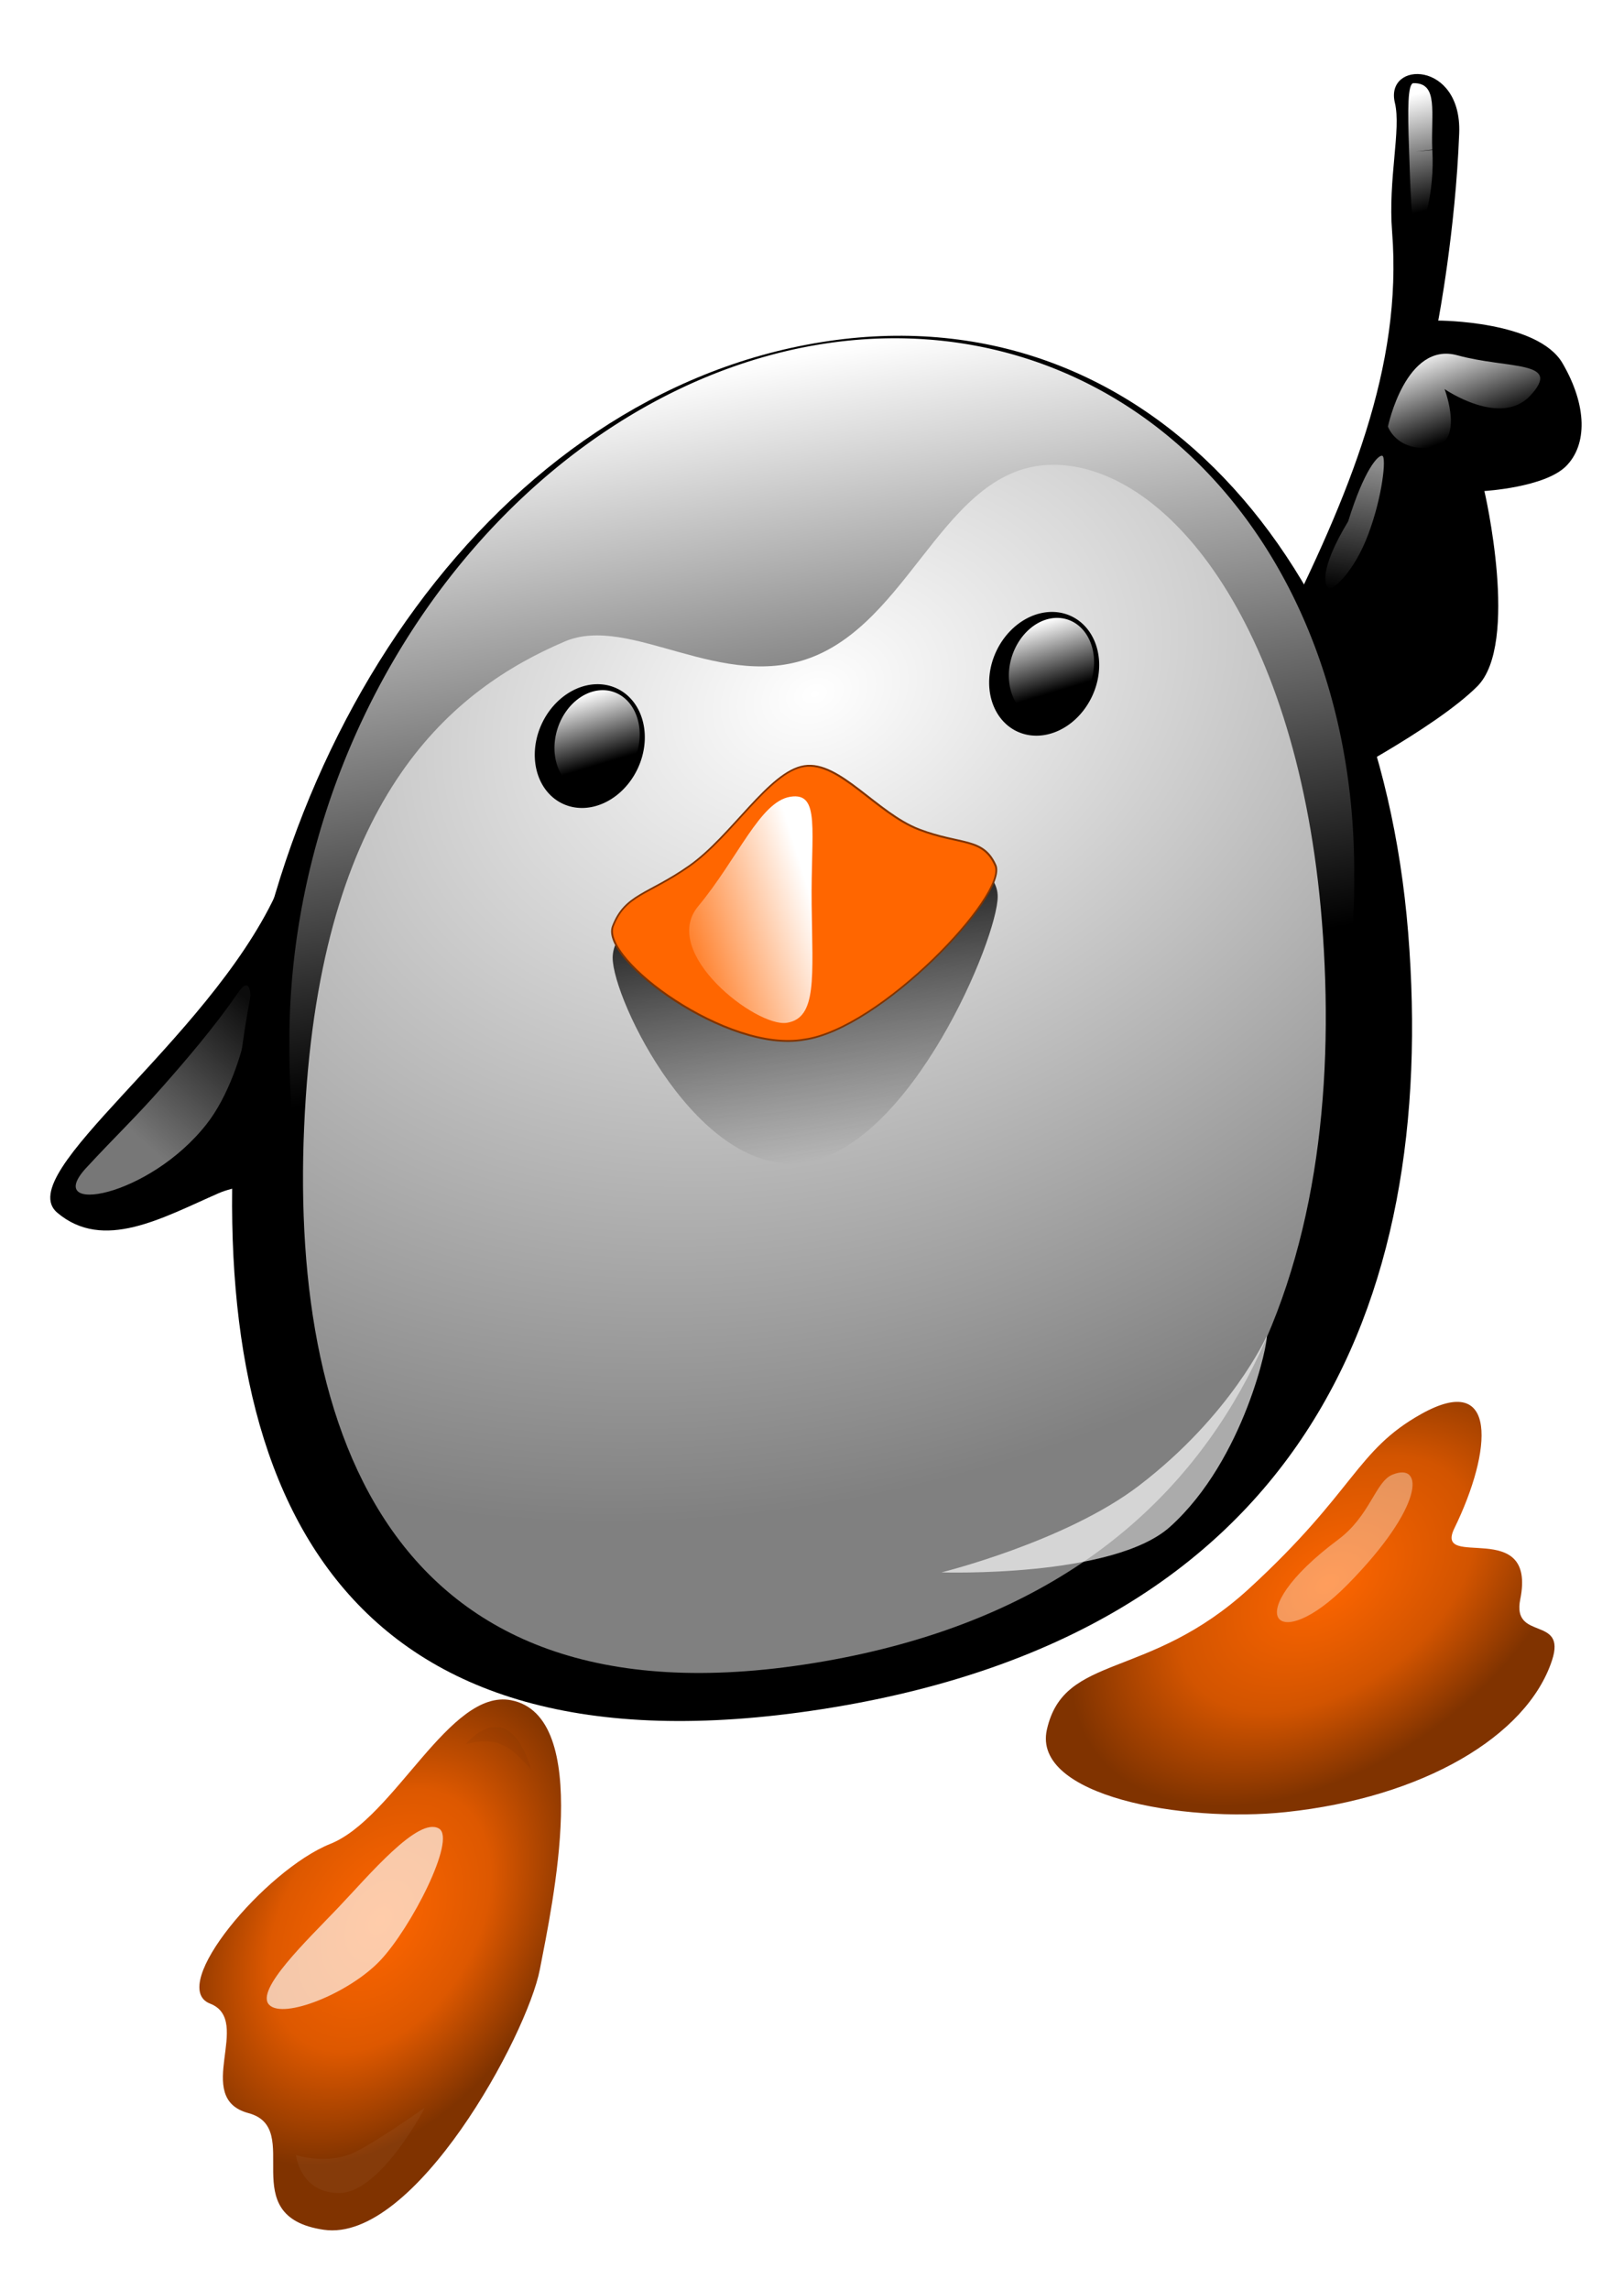
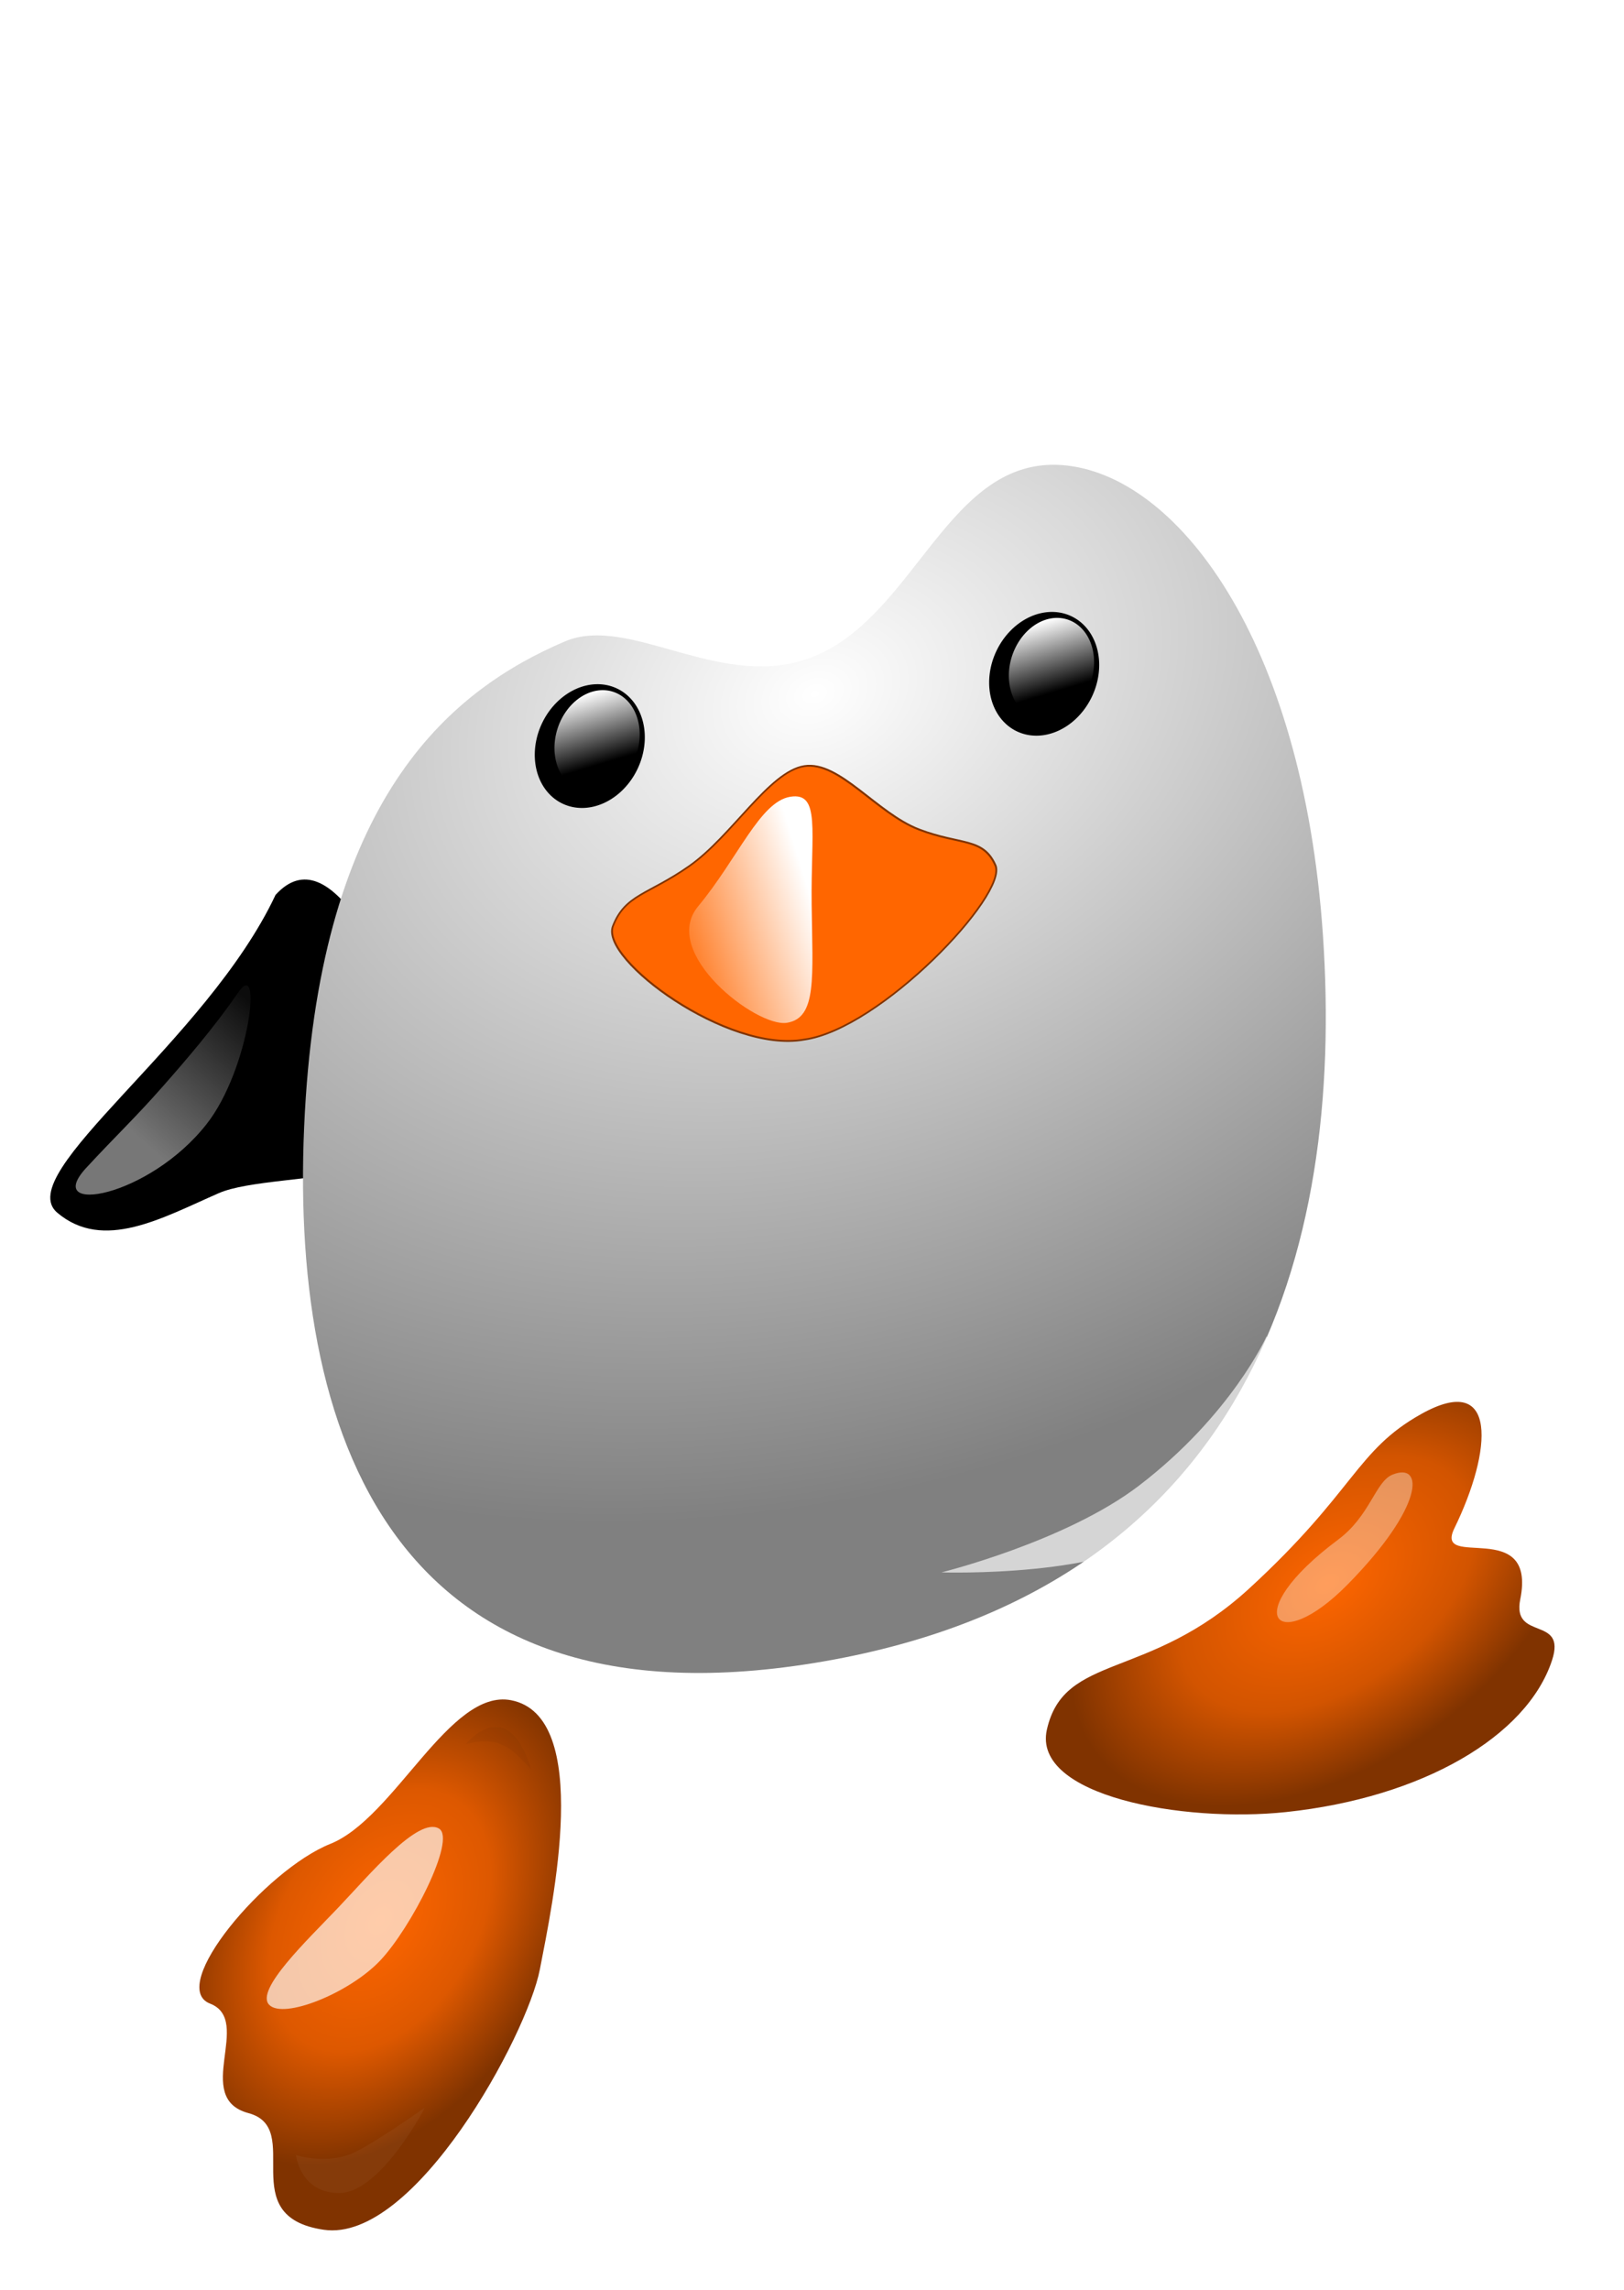
<svg xmlns="http://www.w3.org/2000/svg" version="1.0" viewBox="0 0 336.81 474.81">
  <defs>
    <filter id="v" x="-.135" y="-.075" width="1.271" height="1.149" color-interpolation-filters="sRGB">
      <feGaussianBlur stdDeviation="1.547" />
    </filter>
    <filter id="u" color-interpolation-filters="sRGB">
      <feGaussianBlur stdDeviation="2.461" />
    </filter>
    <filter id="t" x="-.183" y="-.153" width="1.367" height="1.307" color-interpolation-filters="sRGB">
      <feGaussianBlur stdDeviation="2.927" />
    </filter>
    <filter id="s" x="-.479" y="-.163" width="1.958" height="1.326" color-interpolation-filters="sRGB">
      <feGaussianBlur stdDeviation="1.038" />
    </filter>
    <filter id="o" x="-.168" y="-.272" width="1.336" height="1.543" color-interpolation-filters="sRGB">
      <feGaussianBlur stdDeviation="2.334" />
    </filter>
    <filter id="l" x="-.297" y="-.131" width="1.595" height="1.263" color-interpolation-filters="sRGB">
      <feGaussianBlur stdDeviation="1.592" />
    </filter>
    <filter id="q" x="-.29" y="-.242" width="1.58" height="1.485" color-interpolation-filters="sRGB">
      <feGaussianBlur stdDeviation="1.427" />
    </filter>
    <filter id="p" x="-.19" y="-.286" width="1.379" height="1.572" color-interpolation-filters="sRGB">
      <feGaussianBlur stdDeviation="1.845" />
    </filter>
    <filter id="n" x="-.198" y="-.305" width="1.395" height="1.611" color-interpolation-filters="sRGB">
      <feGaussianBlur stdDeviation="0.974" />
    </filter>
    <filter id="m" x="-.252" y="-.229" width="1.505" height="1.458" color-interpolation-filters="sRGB">
      <feGaussianBlur stdDeviation="3.124" />
    </filter>
    <radialGradient id="d" cx="214.18" cy="528.87" r="32.813" gradientTransform="matrix(.839 .522 -.776 1.246 448.51 -245.02)" gradientUnits="userSpaceOnUse">
      <stop stop-color="#f60" offset="0" />
      <stop stop-color="#dd5800" offset=".535" />
      <stop stop-color="#803300" offset="1" />
    </radialGradient>
    <radialGradient id="c" cx="417.05" cy="455.18" r="62.602" gradientTransform="matrix(-.816 .586 -.368 -.512 923.47 454.99)" gradientUnits="userSpaceOnUse">
      <stop stop-color="#f60" offset="0" />
      <stop stop-color="#d25400" offset=".576" />
      <stop stop-color="#803300" offset="1" />
    </radialGradient>
    <linearGradient id="k" x1="433.1" x2="433.77" y1="119.05" y2="132.24" gradientUnits="userSpaceOnUse">
      <stop stop-color="#fff" offset="0" />
      <stop stop-color="#fff" stop-opacity="0" offset="1" />
    </linearGradient>
    <linearGradient id="j" x1="441.46" x2="448.6" y1="177.01" y2="196.02" gradientTransform="translate(-2.4 -4.2)" gradientUnits="userSpaceOnUse">
      <stop stop-color="#fff" offset="0" />
      <stop stop-color="#fff" stop-opacity="0" offset="1" />
    </linearGradient>
    <linearGradient id="i" x1="413.89" x2="420.29" y1="199.1" y2="226.64" gradientUnits="userSpaceOnUse">
      <stop stop-color="#fff" offset="0" />
      <stop stop-color="#fff" stop-opacity="0" offset="1" />
    </linearGradient>
    <linearGradient id="h" x1="150.61" x2="176.02" y1="318.35" y2="289.65" gradientUnits="userSpaceOnUse">
      <stop stop-color="#fff" offset="0" />
      <stop stop-color="#fff" stop-opacity=".103" offset="1" />
    </linearGradient>
    <linearGradient id="g" x1="295.55" x2="297.56" y1="180.87" y2="326.83" gradientUnits="userSpaceOnUse">
      <stop stop-color="#fff" offset="0" />
      <stop stop-color="#fff" stop-opacity="0" offset="1" />
    </linearGradient>
    <radialGradient id="b" cx="301.91" cy="256.33" r="112" gradientTransform="matrix(2.031 -3.1368e-7 2.457e-7 1.59 -311.27 -158.56)" gradientUnits="userSpaceOnUse">
      <stop stop-color="#fff" offset="0" />
      <stop stop-color="#808080" offset="1" />
    </radialGradient>
    <linearGradient id="a" x1="255.39" x2="257.52" y1="242.67" y2="257.25" gradientUnits="userSpaceOnUse">
      <stop stop-color="#fff" offset="0" />
      <stop stop-color="#fff" stop-opacity="0" offset="1" />
    </linearGradient>
    <linearGradient id="f" x1="299.89" x2="299.89" y1="294.95" y2="363.37" gradientTransform="translate(0,-12)" gradientUnits="userSpaceOnUse">
      <stop offset="0" />
      <stop stop-opacity="0" offset="1" />
    </linearGradient>
    <linearGradient id="e" x1="301.65" x2="270.16" y1="295.34" y2="304.67" gradientUnits="userSpaceOnUse">
      <stop stop-color="#fff" offset="0" />
      <stop stop-color="#fff" stop-opacity="0" offset="1" />
    </linearGradient>
    <filter id="r" x="-.197" y="-.271" width="1.394" height="1.542">
      <feGaussianBlur stdDeviation="5.53" />
    </filter>
  </defs>
  <g transform="matrix(.947 0 0 .947 -116.95 -92.301)">
    <g transform="matrix(1.207 0 0 1.207 -56.173 -116.59)">
      <path d="m241.58 485.73c-11.157-2.155-21.105 21.384-32.811 26.066-11.706 4.682-29.693 25.897-21.798 28.965 7.894 3.068-3.305 17.107 6.964 19.863 10.269 2.756-2.849 18.738 13.658 21.156 16.507 2.417 36.911-35.304 39.21-47.205 2.299-11.901 9.653-45.971-5.223-48.845z" fill="url(#d)" />
      <path transform="matrix(1.214 1.26 -1.219 1.279 607.37 -420.06)" d="m214.82 533.53c0 4.599-3.042 11.333-5.174 11.333s-1.766-7.391-1.766-11.99c0-4.599-0.531-12.495 1.913-13.144 2.082-0.553 5.028 9.202 5.028 13.802z" color="#000000" fill="#fff" filter="url(#q)" opacity=".814" />
      <path d="m225.93 559.62s-8.241 5.873-12.56 8.032c-4.965 2.483-10.807 0.584-10.807 0.584s0.73 7.01 8.032 6.864c7.302-0.146 15.334-15.334 15.334-15.48z" fill="#fff" filter="url(#p)" opacity=".2" />
      <path d="m233.37 493.71s3.213-4.089 6.718-2.921c3.505 1.168 5.111 7.448 5.111 7.448-2.838-2.89-5.171-6.412-11.829-4.527z" filter="url(#n)" opacity=".2" />
    </g>
    <g transform="translate(-1.476 -22.145)">
      <path d="m398.6 467.33c-22.107 20.306-40.588 14.109-44.36 30.948-3.248 14.502 29.779 20.431 52.359 18.042 29.904-3.164 52.783-16.571 58.265-33.209 3.265-9.908-8.821-4.109-6.953-13.366 3.682-18.241-18.987-6.216-14.428-15.551 8.319-17.034 9.625-34.445-7.245-25.026-14.342 8.008-14.464 16.875-37.638 38.162z" fill="url(#c)" />
      <path d="m418.02 456.68c-22.102 16.459-13.593 25.736 2.07 9.831 16.817-17.076 16.817-26.907 9.831-24.061-3.75 1.528-4.862 8.988-11.901 14.23z" fill="#fff" filter="url(#m)" opacity=".6" />
    </g>
-     <path d="m403.49 236.84c15.549-31.097 27.21-59.085 24.878-88.627-0.912-11.55 2.019-22.434 0.611-28.231-2.257-9.293 14.693-9.304 14.084 6.657-0.819 21.436-4.588 41.01-4.588 41.01s21.768 0 27.21 9.329c5.442 9.329 5.442 17.881 0.777 22.545-4.665 4.665-17.881 5.442-17.881 5.442s7.774 33.429-1.555 42.759c-9.329 9.329-33.429 21.768-33.429 21.768l-10.107-32.652z" fill-rule="evenodd" />
    <path transform="matrix(.903 -.122 .069 1.959 33.358 -62.131)" d="m437.6 125.5c0.269 4.655-2.915 8.859-4.351 8.859s-1.253-5.288-1.253-9.51c0-4.222 0.211-7.167 1.653-7.082 6.068 0.358 3.924 3.505 3.945 7.686l-3.945-0.037 3.951 0.084z" fill="url(#k)" filter="url(#s)" />
    <path d="m442.66 175.25c11.116 3.049 23.123 1.08 16.002 8.801-6.521 7.07-18.802-1.4-18.802-1.4s4.601 12.002-3 12.802c-7.601 0.8-9.401-4.601-9.401-4.601s3.901-18.702 15.202-15.602z" fill="url(#j)" fill-rule="evenodd" filter="url(#o)" />
    <path transform="matrix(.936 .351 -.351 .936 103.97 -132.69)" d="m420.89 212.99c0 8.944-2.933 14.143-3.872 14.143-0.939 0-3.625-2.566-1.249-15.206-0.697-11.878 1.043-16.075 1.981-16.075 0.939 0 3.139 8.194 3.139 17.138z" fill="url(#i)" filter="url(#l)" opacity=".742" />
    <g transform="translate(1.145 26.215)">
      <path d="m182.7 267.16c-15.16 32.263-57.918 61.028-47.812 69.58 10.107 8.552 22.934 1.166 35.373-4.276s57.53-0.389 47.423-25.266c-10.107-24.878-22.934-53.254-34.984-40.038z" fill-rule="evenodd" />
      <path d="m174.52 288.52c5.421-7.934 2.481 16.797-6.884 28.77-12.733 16.278-36.111 20.13-26.405 9.637 6.486-7.012 10.609-10.84 16.591-17.62 5.182-5.873 11.588-13.308 16.699-20.787z" fill="url(#h)" filter="url(#t)" opacity=".682" />
    </g>
    <g transform="matrix(1 -.159 0 1 0 48.396)">
-       <path d="m431.88 321.86c6.606 82.774-23.737 150.04-128.47 149.65-104.34-0.387-133.92-67.294-128.47-149.65 5.448-82.385 57.364-149.54 128.47-149.65 70.329-0.109 121.86 66.851 128.47 149.65z" />
-       <path transform="matrix(.966 0 0 1 16.033 -6.997)" d="m418.25 314.78a120.7 133.91 0 1 1-241.39 0 120.7 133.91 0 1 1 241.39 0z" fill="url(#g)" />
      <path d="m301.85 461.13c95.623-0.389 116.05-71.912 111.38-141.49-4.42-65.938-32.221-106.29-57.099-112.12-24.878-5.831-31.971 27.606-54.286 33.211-20.015 5.027-40.281-15.792-54.689-11.916-24.576 6.611-52.226 24.89-56.696 90.825-4.665 68.802 16.15 141.88 111.38 141.49z" fill="url(#b)" fill-rule="evenodd" />
      <path d="m264.71 252.58a12.05 13.411 0 1 1-24.1 0 12.05 13.411 0 1 1 24.1 0z" />
      <path transform="matrix(1.143 0 0 1.096 -37.65 -25.277)" d="m263.55 252.78a8.163 10.107 0 1 1-16.326 0 8.163 10.107 0 1 1 16.326 0z" fill="url(#a)" />
      <g transform="translate(99.511)">
        <path d="m264.71 252.58a12.05 13.411 0 1 1-24.1 0 12.05 13.411 0 1 1 24.1 0z" />
        <path transform="matrix(1.143 0 0 1.096 -37.65 -25.277)" d="m263.55 252.78a8.163 10.107 0 1 1-16.326 0 8.163 10.107 0 1 1 16.326 0z" fill="url(#a)" />
      </g>
-       <path transform="matrix(1.048 0 0 1 -14.452 .044)" d="m340.12 299.67c0 9.119-18.024 51.505-40.232 51.505s-40.232-42.385-40.232-51.505c0-9.119 18.024-16.52 40.232-16.52s40.232 7.401 40.232 16.52z" fill="url(#f)" filter="url(#u)" stroke-opacity="0" />
      <path d="m299.61 324.3c16.715 0.389 44.706-24.675 41.888-31.486-2.718-6.569-7.685-5.604-16.715-10.495-9.329-5.053-17.492-17.881-25.173-17.881-7.681 0-15.844 12.828-25.173 17.881-9.03 4.891-13.997 3.926-16.715 10.495-2.818 6.811 25.174 31.875 41.888 31.486z" fill="#f60" fill-rule="evenodd" stroke="#803300" stroke-width=".4" />
      <path d="m301.25 294.95c0.194 16.111 1.21 25.072-5.442 25.072s-27.857-19.749-19.436-28.57c8.801-9.219 13.561-20.796 20.213-20.796 6.652 0 4.47 8.183 4.665 24.295z" fill="url(#e)" filter="url(#v)" stroke-opacity="0" />
    </g>
  </g>
  <path d="m262.68 277.05s-7.241 16.264-26.468 30.962c-15.191 11.612-40.95 17.978-40.95 17.978s35.623 1.186 47.442-9.488c15.481-13.983 20.475-38.952 19.975-39.452z" fill="#fff" filter="url(#r)" opacity=".82" />
</svg>